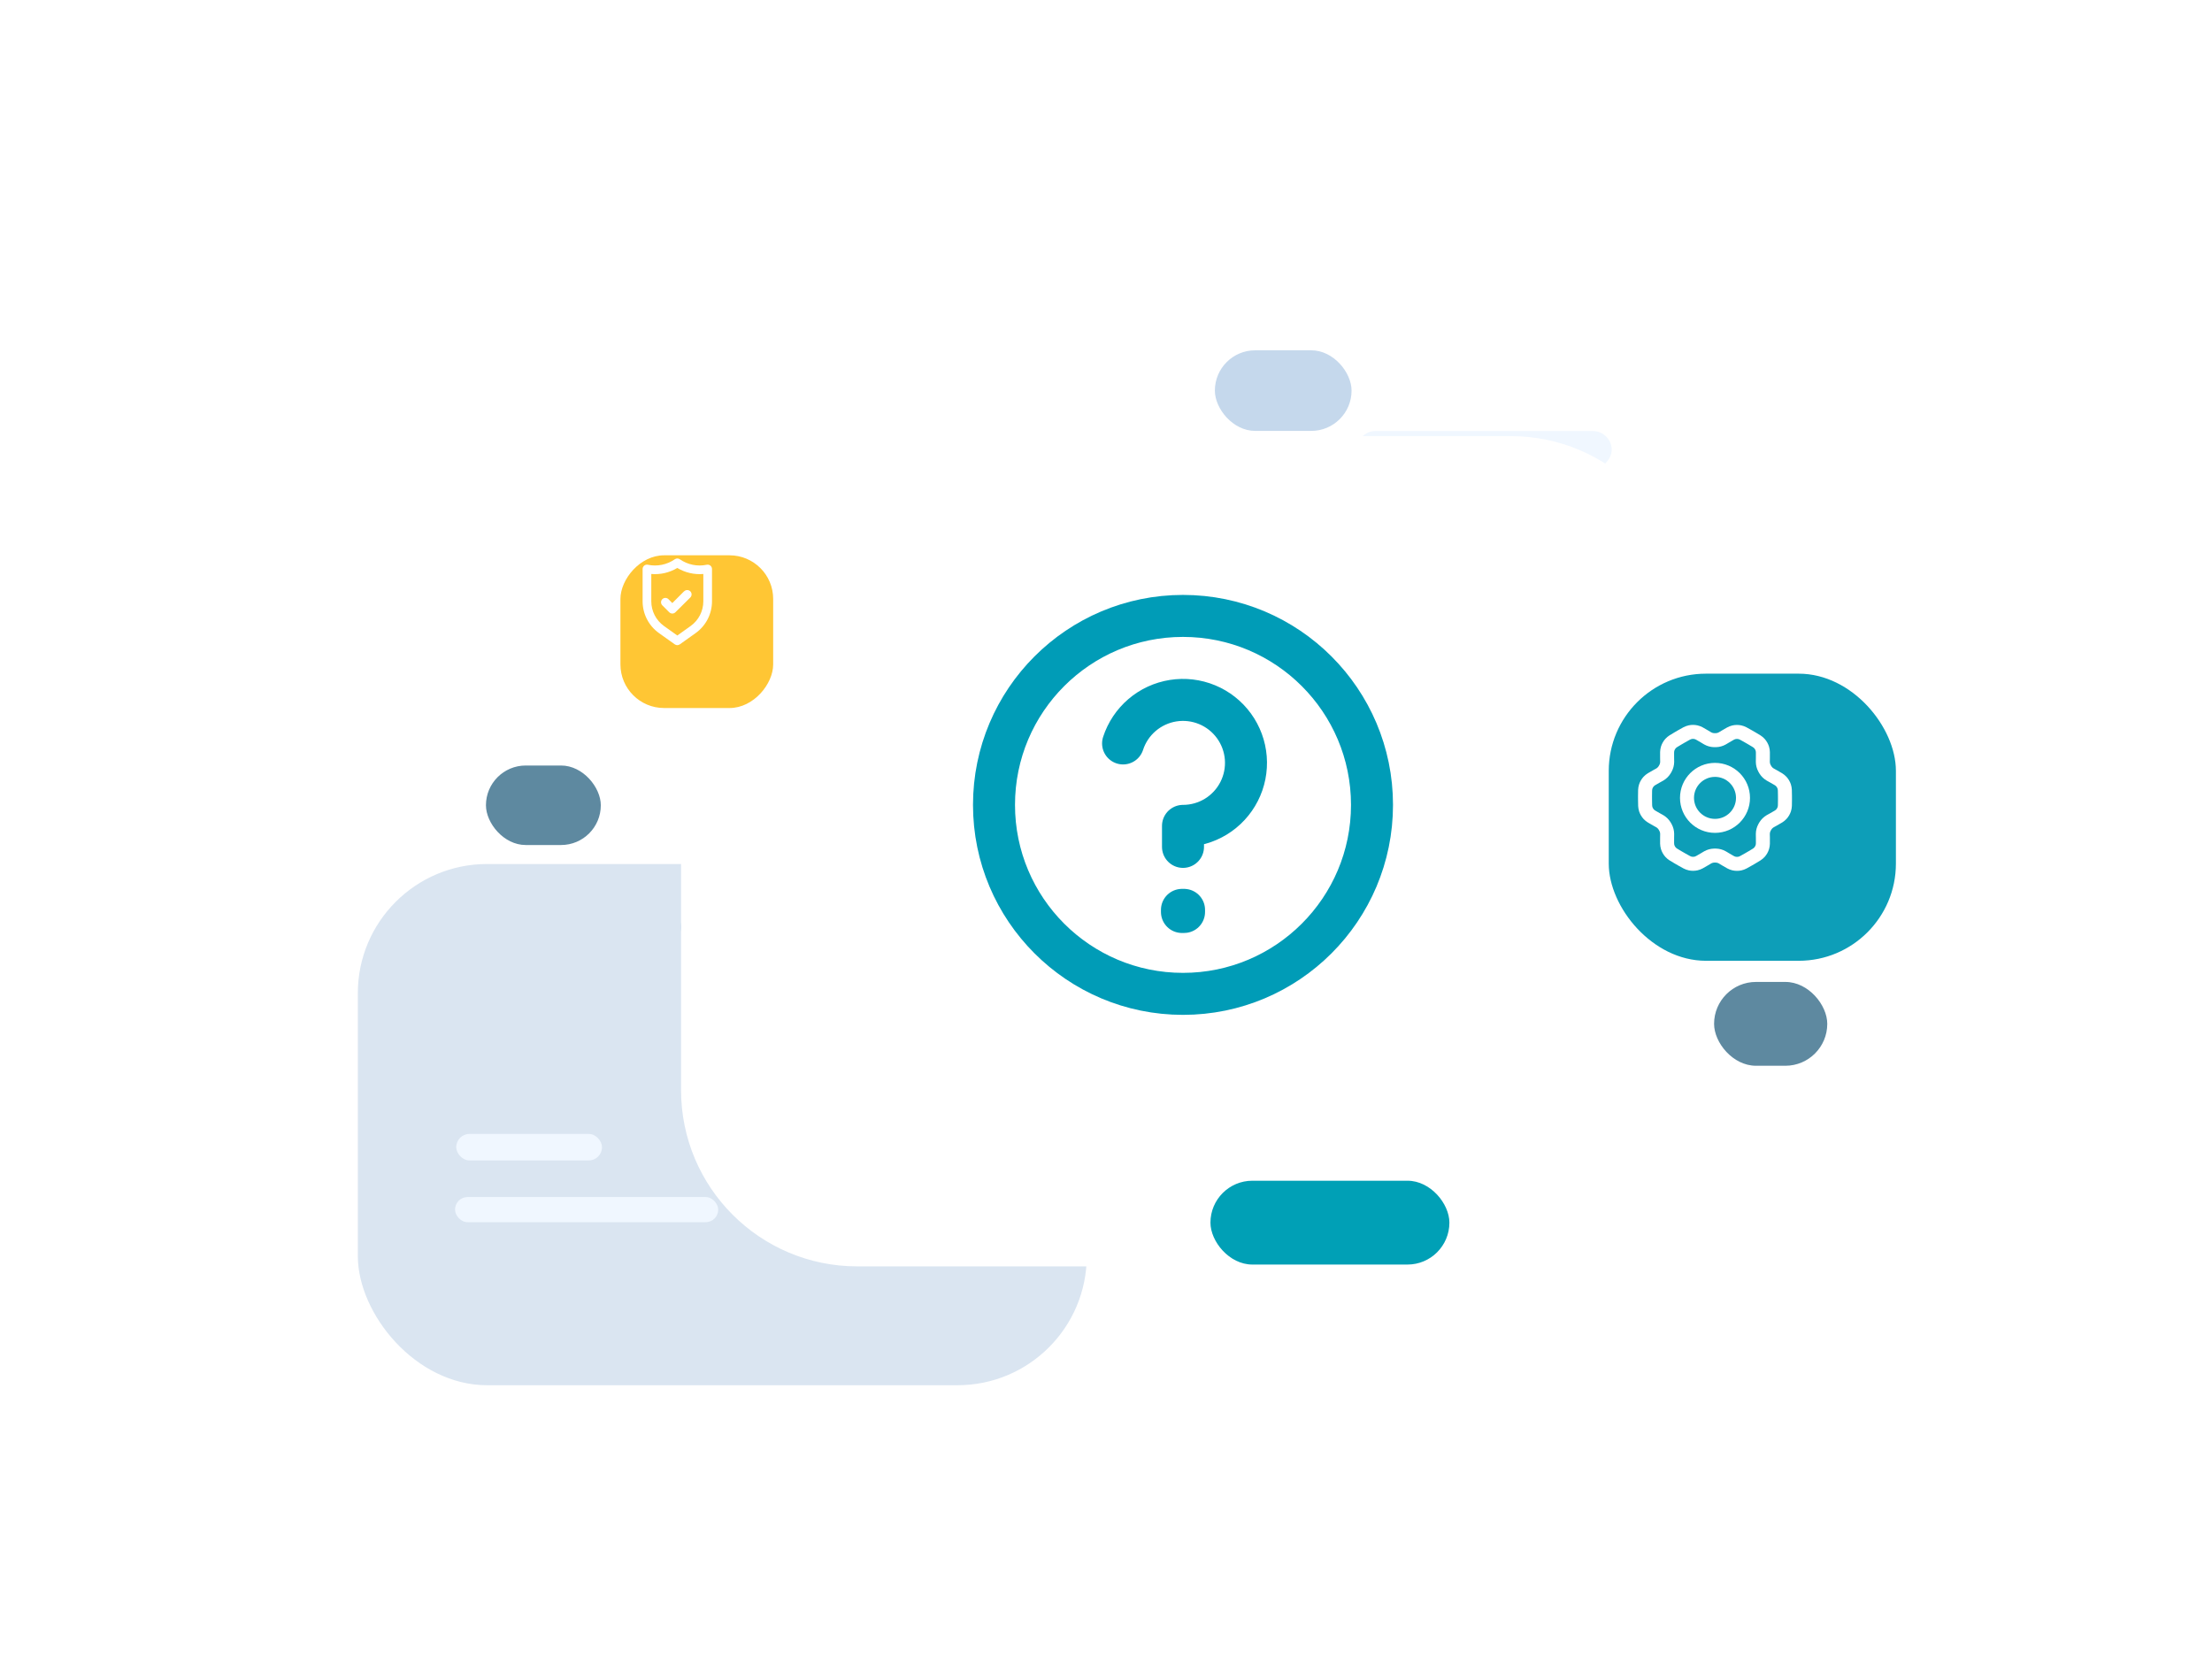
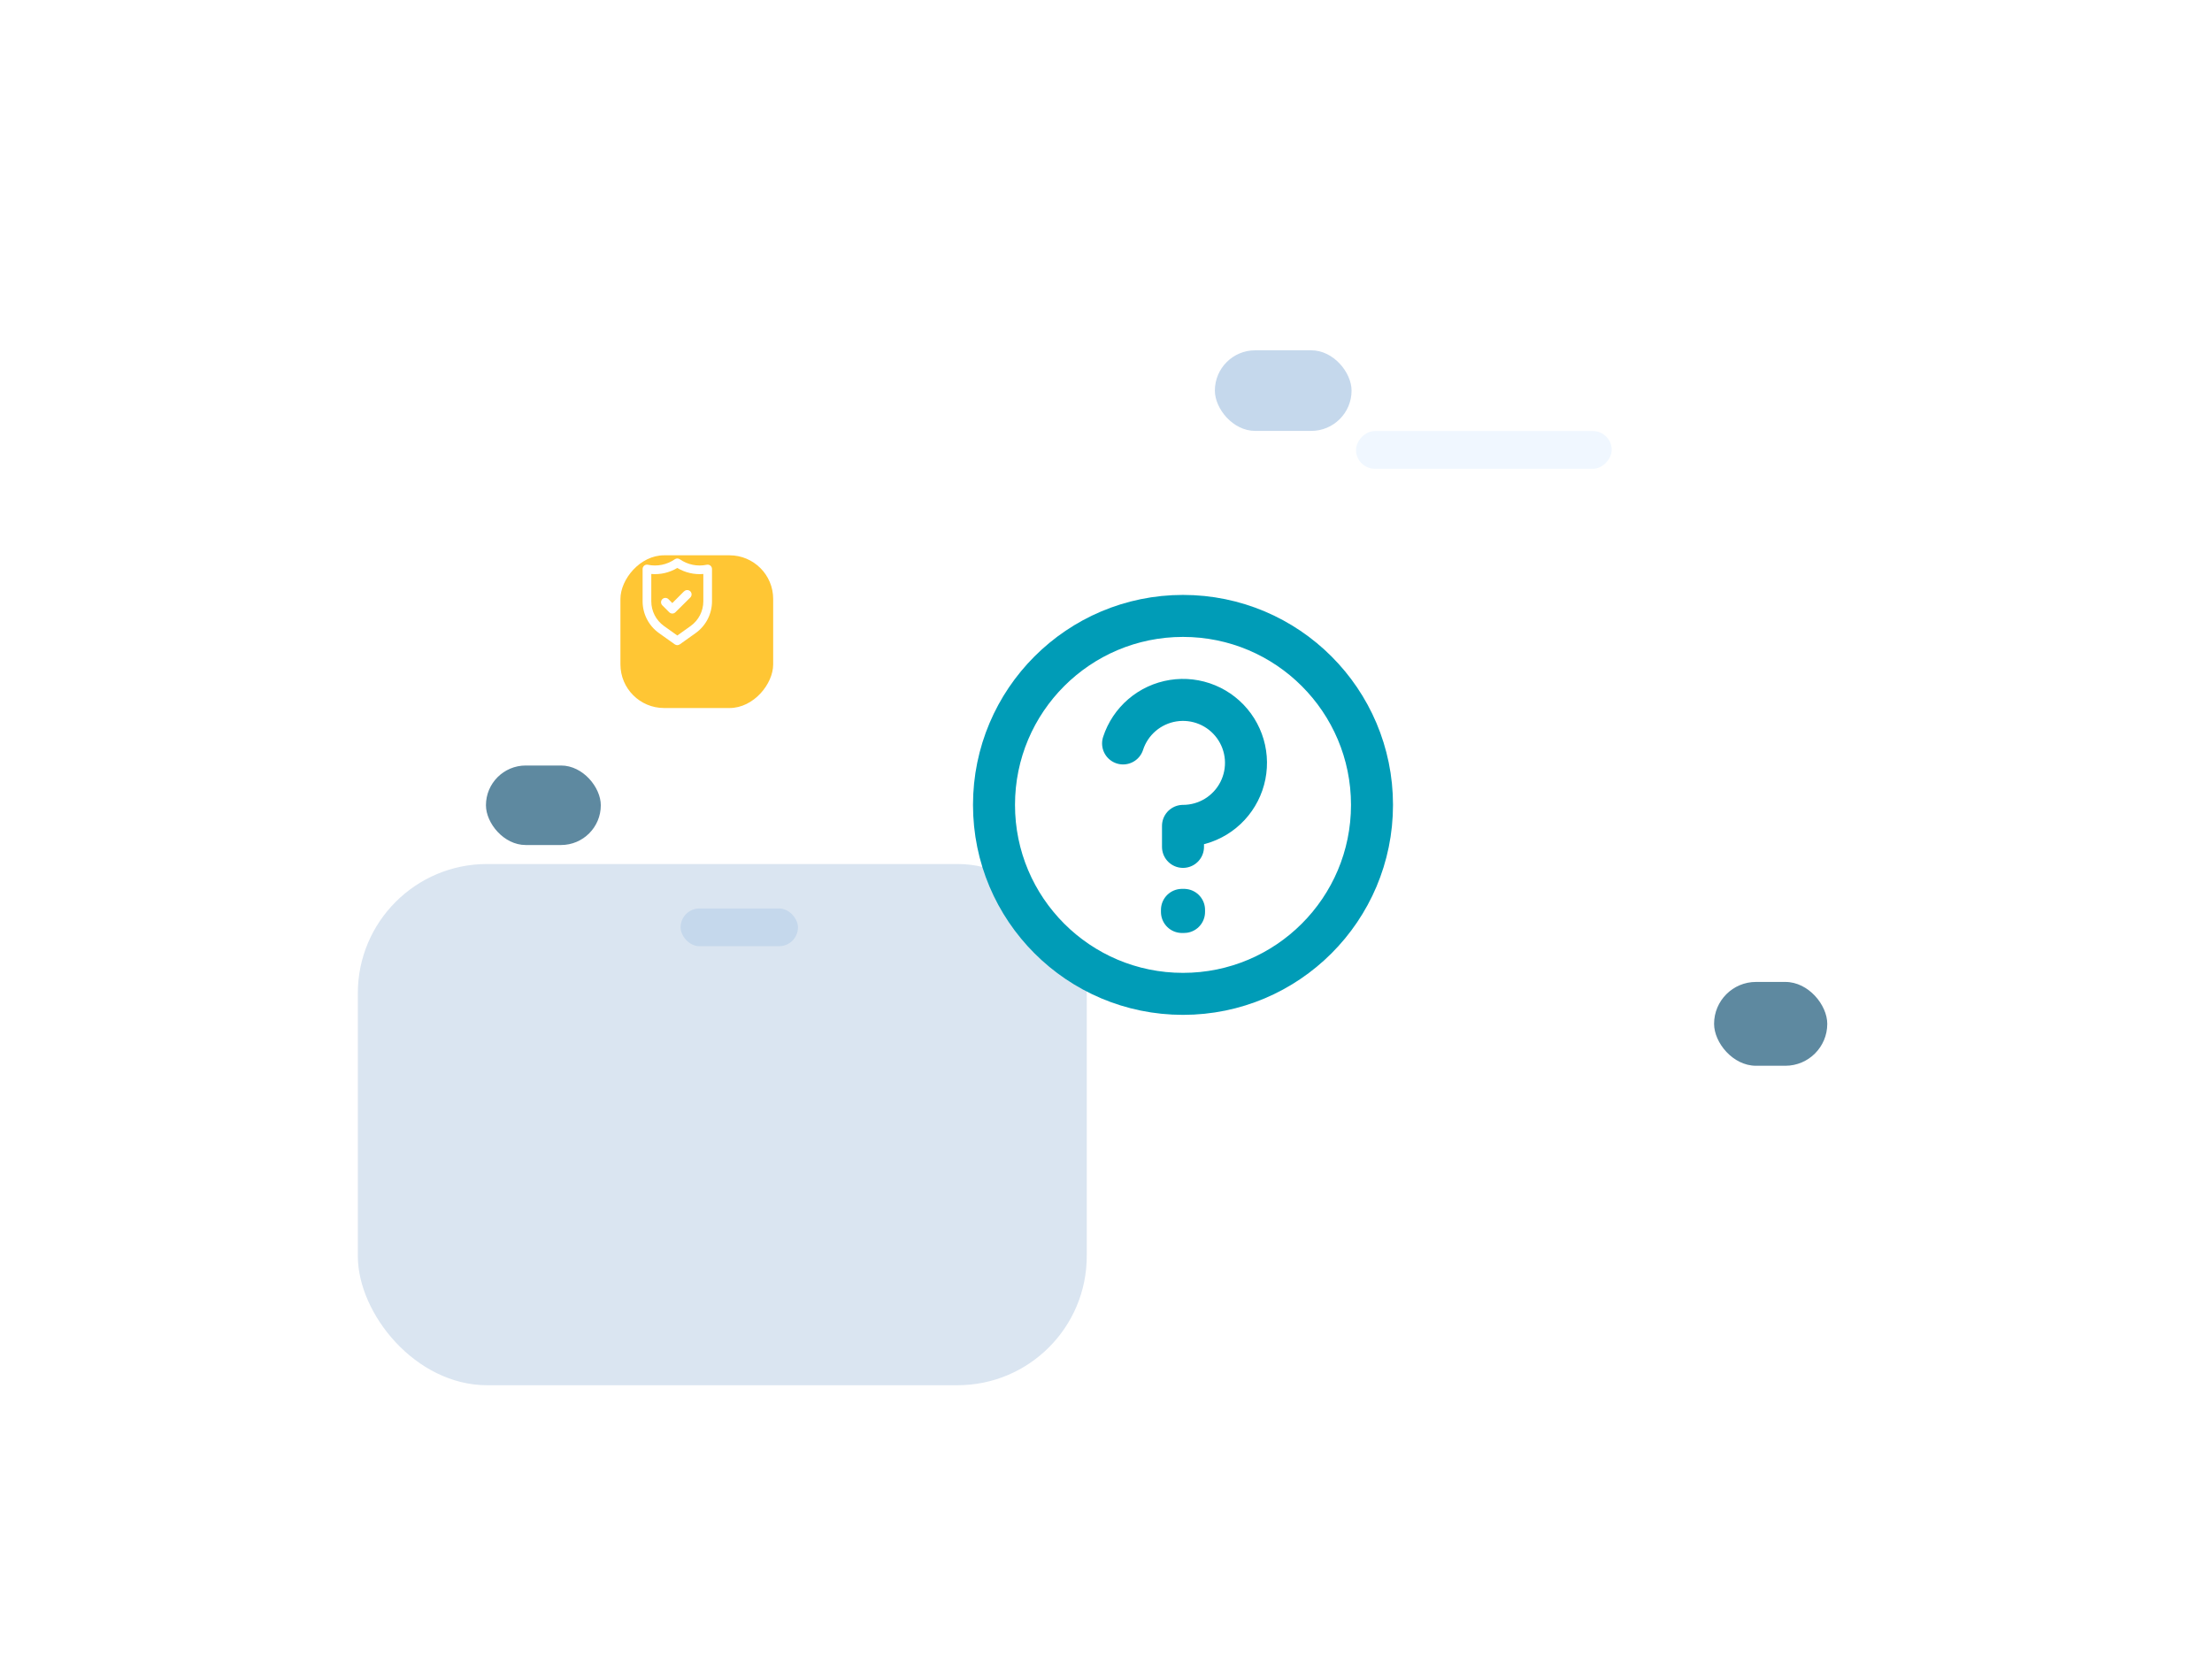
<svg xmlns="http://www.w3.org/2000/svg" width="316" height="240" viewBox="0 0 316 240" fill="none">
  <rect width="36.529" height="5.39" rx="2.695" transform="matrix(-1 0 0 1 230.244 61.586)" fill="#F0F7FF" />
  <g filter="url(#filter0_d_31183_17214)">
    <rect x="51.118" y="115.055" width="104.133" height="74.471" rx="18.463" fill="#DAE5F1" />
  </g>
  <rect x="97.228" y="129.801" width="16.767" height="5.39" rx="2.695" fill="#C5D8EC" />
-   <rect x="65.175" y="162.012" width="20.827" height="3.787" rx="1.893" fill="#F0F7FF" />
-   <rect x="65.003" y="171.031" width="37.6" height="3.593" rx="1.797" fill="#F0F7FF" />
  <g filter="url(#filter1_d_31183_17214)">
-     <rect width="143.706" height="118.626" rx="25.177" transform="matrix(-1 0 0 1 241 56)" fill="white" />
-   </g>
+     </g>
  <path d="M160.439 106.221C160.952 104.642 161.89 103.237 163.152 102.158C164.414 101.08 165.951 100.371 167.591 100.111C169.23 99.851 170.909 100.049 172.442 100.684C173.976 101.319 175.304 102.366 176.28 103.709C177.256 105.052 177.841 106.638 177.971 108.292C178.102 109.947 177.772 111.606 177.018 113.085C176.265 114.565 175.118 115.805 173.703 116.673C172.288 117.54 170.66 117.999 169 117.999V121.001M169 142C154.088 142 142 129.912 142 115C142 100.088 154.088 88 169 88C183.912 88 196 100.088 196 115C196 129.912 183.912 142 169 142ZM169.149 130V130.3L168.851 130.301V130H169.149Z" stroke="#009CB7" stroke-width="6" stroke-linecap="round" stroke-linejoin="round" />
-   <rect x="207.056" y="180.676" width="34.134" height="11.977" rx="5.988" transform="rotate(-180 207.056 180.676)" fill="#00A0B6" />
  <rect x="261.038" y="152.273" width="16.169" height="11.977" rx="5.988" transform="rotate(-180 261.038 152.273)" fill="#5E89A0" />
  <rect x="193.081" y="61.566" width="19.528" height="11.516" rx="5.758" transform="rotate(-180 193.081 61.566)" fill="#C5D8EC" />
  <rect x="85.83" y="120.734" width="16.409" height="11.36" rx="5.68" transform="rotate(-180 85.83 120.734)" fill="#5E89A0" />
  <g filter="url(#filter2_d_31183_17214)">
-     <rect x="224.823" y="93.746" width="41.022" height="41.022" rx="13.886" fill="#0D9EB8" />
-   </g>
+     </g>
  <path d="M253.35 110.921L252.984 110.717C252.927 110.686 252.899 110.67 252.871 110.653C252.598 110.49 252.368 110.264 252.2 109.993C252.183 109.966 252.167 109.938 252.135 109.881C252.102 109.825 252.086 109.796 252.071 109.768C251.92 109.487 251.838 109.173 251.834 108.854C251.833 108.822 251.833 108.789 251.834 108.724L251.841 108.299C251.853 107.618 251.859 107.277 251.763 106.971C251.678 106.699 251.536 106.448 251.346 106.235C251.132 105.995 250.835 105.823 250.24 105.481L249.746 105.196C249.154 104.855 248.857 104.684 248.542 104.619C248.264 104.561 247.977 104.564 247.699 104.626C247.386 104.696 247.093 104.872 246.508 105.222L246.505 105.224L246.151 105.435C246.095 105.469 246.066 105.486 246.038 105.501C245.76 105.656 245.449 105.742 245.131 105.752C245.099 105.753 245.067 105.753 245.001 105.753C244.936 105.753 244.902 105.753 244.87 105.752C244.552 105.742 244.24 105.656 243.962 105.5C243.933 105.485 243.906 105.468 243.85 105.434L243.493 105.22C242.904 104.866 242.609 104.689 242.294 104.619C242.016 104.556 241.727 104.554 241.448 104.613C241.132 104.679 240.836 104.851 240.243 105.195L240.24 105.196L239.752 105.479L239.747 105.483C239.159 105.824 238.864 105.995 238.652 106.234C238.463 106.447 238.322 106.697 238.237 106.968C238.142 107.275 238.147 107.617 238.159 108.301L238.166 108.725C238.167 108.79 238.169 108.822 238.168 108.853C238.163 109.173 238.081 109.487 237.93 109.769C237.915 109.797 237.899 109.825 237.867 109.88C237.834 109.936 237.819 109.964 237.802 109.991C237.633 110.263 237.402 110.49 237.127 110.654C237.1 110.67 237.072 110.686 237.015 110.717L236.654 110.917C236.052 111.25 235.751 111.417 235.533 111.655C235.339 111.865 235.193 112.114 235.103 112.385C235.003 112.692 235.003 113.036 235.004 113.724L235.006 114.286C235.007 114.969 235.009 115.31 235.11 115.615C235.2 115.884 235.345 116.132 235.537 116.341C235.755 116.577 236.053 116.743 236.65 117.075L237.008 117.274C237.069 117.308 237.1 117.325 237.129 117.342C237.401 117.506 237.631 117.733 237.798 118.003C237.816 118.033 237.834 118.063 237.868 118.123C237.903 118.183 237.92 118.213 237.936 118.243C238.083 118.521 238.161 118.83 238.166 119.144C238.167 119.177 238.167 119.212 238.165 119.281L238.159 119.688C238.147 120.374 238.142 120.718 238.238 121.025C238.323 121.297 238.465 121.548 238.655 121.761C238.869 122.001 239.167 122.173 239.761 122.515L240.255 122.8C240.848 123.141 241.144 123.312 241.459 123.377C241.737 123.435 242.025 123.432 242.302 123.37C242.616 123.3 242.909 123.124 243.496 122.772L243.85 122.561C243.906 122.527 243.935 122.51 243.963 122.495C244.241 122.34 244.551 122.254 244.869 122.244C244.902 122.243 244.934 122.243 244.999 122.243C245.065 122.243 245.097 122.243 245.13 122.244C245.448 122.254 245.761 122.34 246.039 122.496C246.064 122.509 246.088 122.524 246.132 122.55L246.508 122.776C247.097 123.13 247.392 123.306 247.706 123.377C247.985 123.439 248.274 123.442 248.553 123.384C248.869 123.318 249.166 123.145 249.759 122.801L250.254 122.514C250.842 122.172 251.137 122.001 251.35 121.762C251.538 121.549 251.68 121.299 251.764 121.028C251.859 120.723 251.853 120.384 251.842 119.71L251.834 119.27C251.833 119.206 251.833 119.174 251.834 119.143C251.838 118.823 251.92 118.508 252.071 118.227C252.086 118.199 252.102 118.171 252.134 118.115C252.166 118.059 252.183 118.032 252.199 118.005C252.368 117.733 252.6 117.505 252.874 117.342C252.901 117.326 252.929 117.31 252.984 117.28L252.986 117.279L253.347 117.079C253.949 116.745 254.25 116.578 254.469 116.341C254.662 116.131 254.809 115.882 254.898 115.611C254.998 115.306 254.997 114.964 254.996 114.284L254.994 113.71C254.993 113.027 254.992 112.685 254.891 112.381C254.801 112.111 254.656 111.864 254.463 111.655C254.246 111.419 253.948 111.253 253.352 110.922L253.35 110.921Z" stroke="white" stroke-width="2" stroke-linecap="round" stroke-linejoin="round" />
-   <path d="M241 113.998C241 116.207 242.791 117.998 245 117.998C247.209 117.998 249 116.207 249 113.998C249 111.789 247.209 109.998 245 109.998C242.791 109.998 241 111.789 241 113.998Z" stroke="white" stroke-width="2" stroke-linecap="round" stroke-linejoin="round" />
+   <path d="M241 113.998C247.209 117.998 249 116.207 249 113.998C249 111.789 247.209 109.998 245 109.998C242.791 109.998 241 111.789 241 113.998Z" stroke="white" stroke-width="2" stroke-linecap="round" stroke-linejoin="round" />
  <g filter="url(#filter3_d_31183_17214)">
    <rect width="21.82" height="21.82" rx="6.234" transform="matrix(-1 0 0 1 107.649 74.664)" fill="#FFC634" />
  </g>
  <path fill-rule="evenodd" clip-rule="evenodd" d="M101.484 80.814C101.339 80.696 101.147 80.651 100.964 80.69C99.626 80.971 98.232 80.686 97.111 79.903C96.899 79.756 96.617 79.756 96.405 79.903C95.284 80.686 93.89 80.971 92.552 80.69C92.368 80.651 92.177 80.696 92.031 80.814C91.886 80.932 91.802 81.11 91.802 81.297V85.912C91.801 87.714 92.671 89.406 94.138 90.453L96.399 92.063C96.614 92.216 96.902 92.216 97.117 92.063L99.378 90.453C100.845 89.406 101.715 87.714 101.714 85.912V81.297C101.714 81.11 101.63 80.932 101.484 80.814ZM100.475 85.912C100.476 87.313 99.8 88.628 98.66 89.443L96.758 90.799L94.857 89.443C93.717 88.628 93.041 87.313 93.042 85.912V82.009C94.34 82.121 95.641 81.819 96.758 81.148C97.876 81.819 99.177 82.121 100.475 82.009V85.912ZM96.046 86.166L97.713 84.493L97.738 84.487C97.981 84.244 98.374 84.244 98.617 84.487C98.86 84.73 98.86 85.124 98.617 85.367L96.486 87.479C96.37 87.596 96.212 87.662 96.046 87.662C95.881 87.662 95.723 87.596 95.607 87.479L94.615 86.488C94.373 86.245 94.373 85.851 94.615 85.608C94.858 85.365 95.252 85.365 95.495 85.608L96.046 86.166Z" fill="white" />
  <defs>
    <filter id="filter0_d_31183_17214" x="25.942" y="98.27" width="154.486" height="124.826" filterUnits="userSpaceOnUse" color-interpolation-filters="sRGB">
      <feFlood flood-opacity="0" result="BackgroundImageFix" />
      <feColorMatrix in="SourceAlpha" type="matrix" values="0 0 0 0 0 0 0 0 0 0 0 0 0 0 0 0 0 0 127 0" result="hardAlpha" />
      <feOffset dy="8.392" />
      <feGaussianBlur stdDeviation="12.588" />
      <feColorMatrix type="matrix" values="0 0 0 0 0.72 0 0 0 0 0.748 0 0 0 0 0.796 0 0 0 0.25 0" />
      <feBlend mode="normal" in2="BackgroundImageFix" result="effect1_dropShadow_31183_17214" />
      <feBlend mode="normal" in="SourceGraphic" in2="effect1_dropShadow_31183_17214" result="shape" />
    </filter>
    <filter id="filter1_d_31183_17214" x="72.87" y="37.887" width="192.555" height="167.473" filterUnits="userSpaceOnUse" color-interpolation-filters="sRGB">
      <feFlood flood-opacity="0" result="BackgroundImageFix" />
      <feColorMatrix in="SourceAlpha" type="matrix" values="0 0 0 0 0 0 0 0 0 0 0 0 0 0 0 0 0 0 127 0" result="hardAlpha" />
      <feOffset dy="6.311" />
      <feGaussianBlur stdDeviation="12.212" />
      <feColorMatrix type="matrix" values="0 0 0 0 0.72 0 0 0 0 0.748 0 0 0 0 0.796 0 0 0 0.2 0" />
      <feBlend mode="normal" in2="BackgroundImageFix" result="effect1_dropShadow_31183_17214" />
      <feBlend mode="normal" in="SourceGraphic" in2="effect1_dropShadow_31183_17214" result="shape" />
    </filter>
    <filter id="filter2_d_31183_17214" x="216.163" y="82.593" width="68.341" height="68.342" filterUnits="userSpaceOnUse" color-interpolation-filters="sRGB">
      <feFlood flood-opacity="0" result="BackgroundImageFix" />
      <feColorMatrix in="SourceAlpha" type="matrix" values="0 0 0 0 0 0 0 0 0 0 0 0 0 0 0 0 0 0 127 0" result="hardAlpha" />
      <feOffset dx="4.999" dy="2.506" />
      <feGaussianBlur stdDeviation="6.83" />
      <feColorMatrix type="matrix" values="0 0 0 0 0 0 0 0 0 0.352 0 0 0 0 0.429 0 0 0 0.09 0" />
      <feBlend mode="normal" in2="BackgroundImageFix" result="effect1_dropShadow_31183_17214" />
      <feBlend mode="normal" in="SourceGraphic" in2="effect1_dropShadow_31183_17214" result="shape" />
    </filter>
    <filter id="filter3_d_31183_17214" x="80.842" y="71.547" width="37.405" height="37.406" filterUnits="userSpaceOnUse" color-interpolation-filters="sRGB">
      <feFlood flood-opacity="0" result="BackgroundImageFix" />
      <feColorMatrix in="SourceAlpha" type="matrix" values="0 0 0 0 0 0 0 0 0 0 0 0 0 0 0 0 0 0 127 0" result="hardAlpha" />
      <feOffset dx="2.805" dy="4.676" />
      <feGaussianBlur stdDeviation="3.896" />
      <feColorMatrix type="matrix" values="0 0 0 0 0 0 0 0 0 0.352 0 0 0 0 0.429 0 0 0 0.09 0" />
      <feBlend mode="normal" in2="BackgroundImageFix" result="effect1_dropShadow_31183_17214" />
      <feBlend mode="normal" in="SourceGraphic" in2="effect1_dropShadow_31183_17214" result="shape" />
    </filter>
  </defs>
</svg>